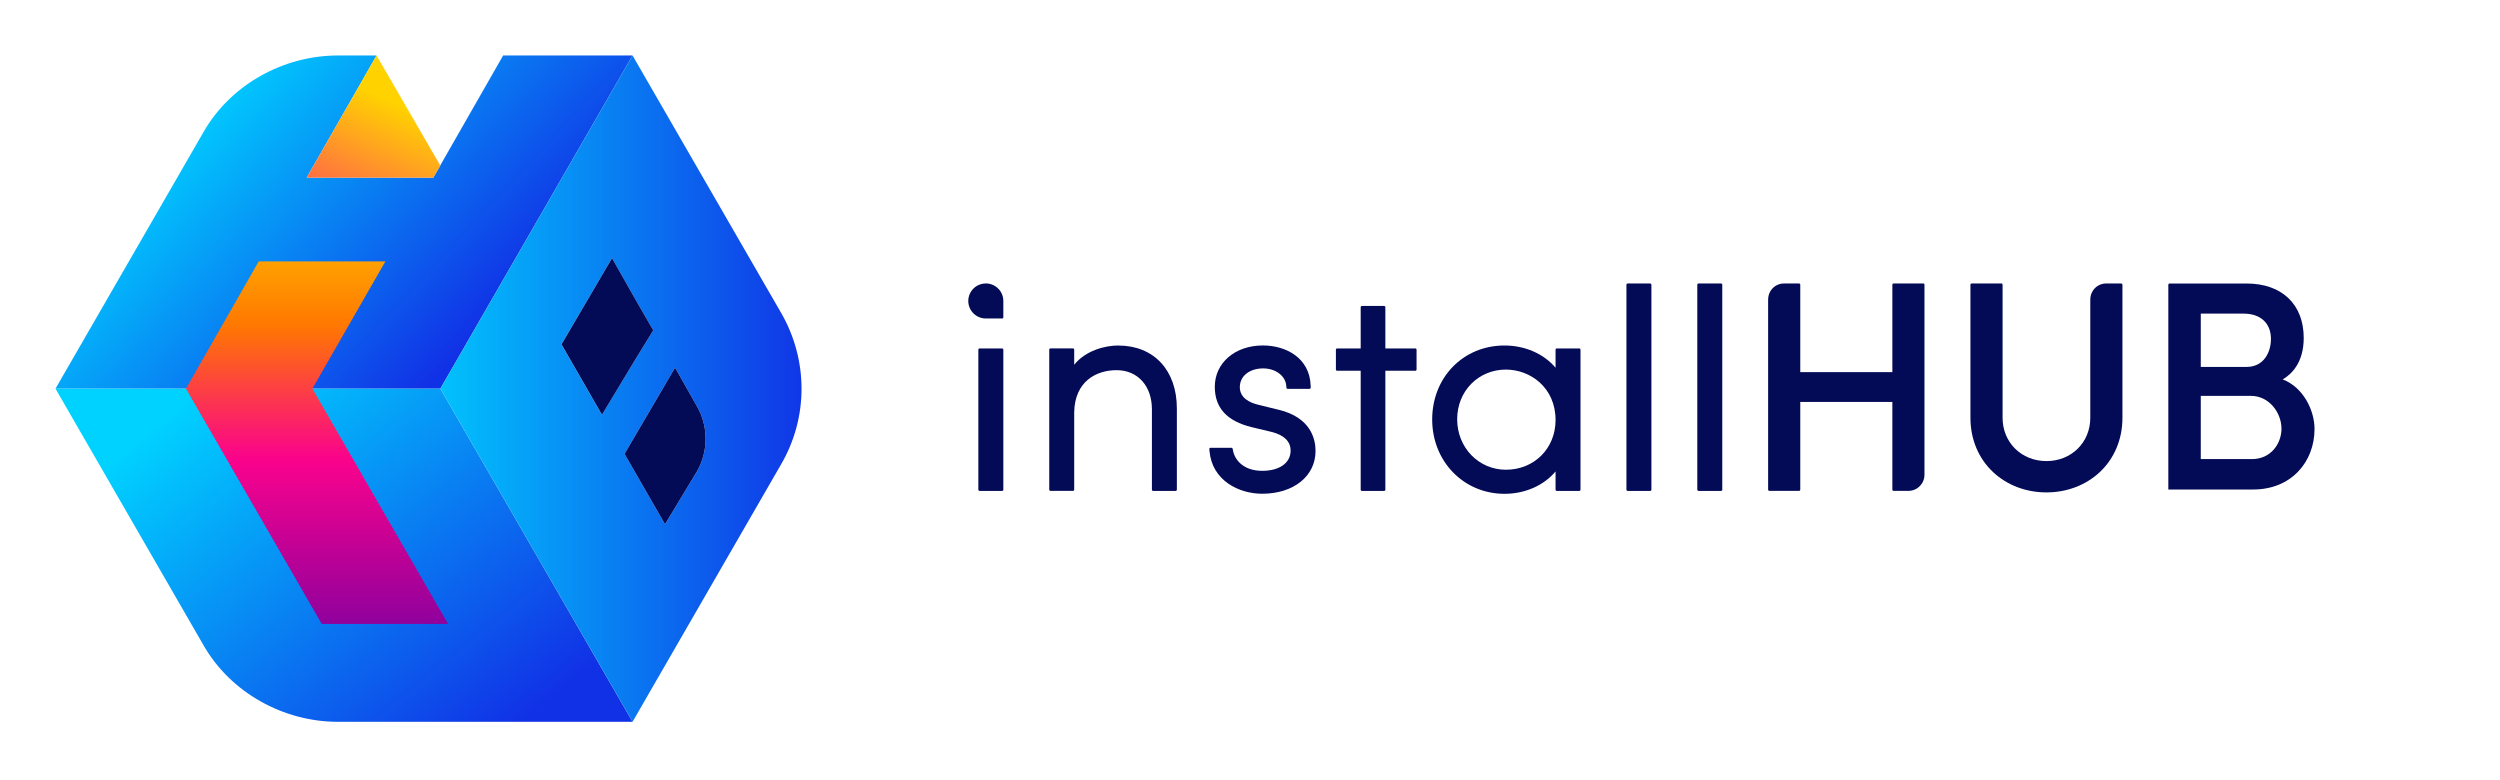
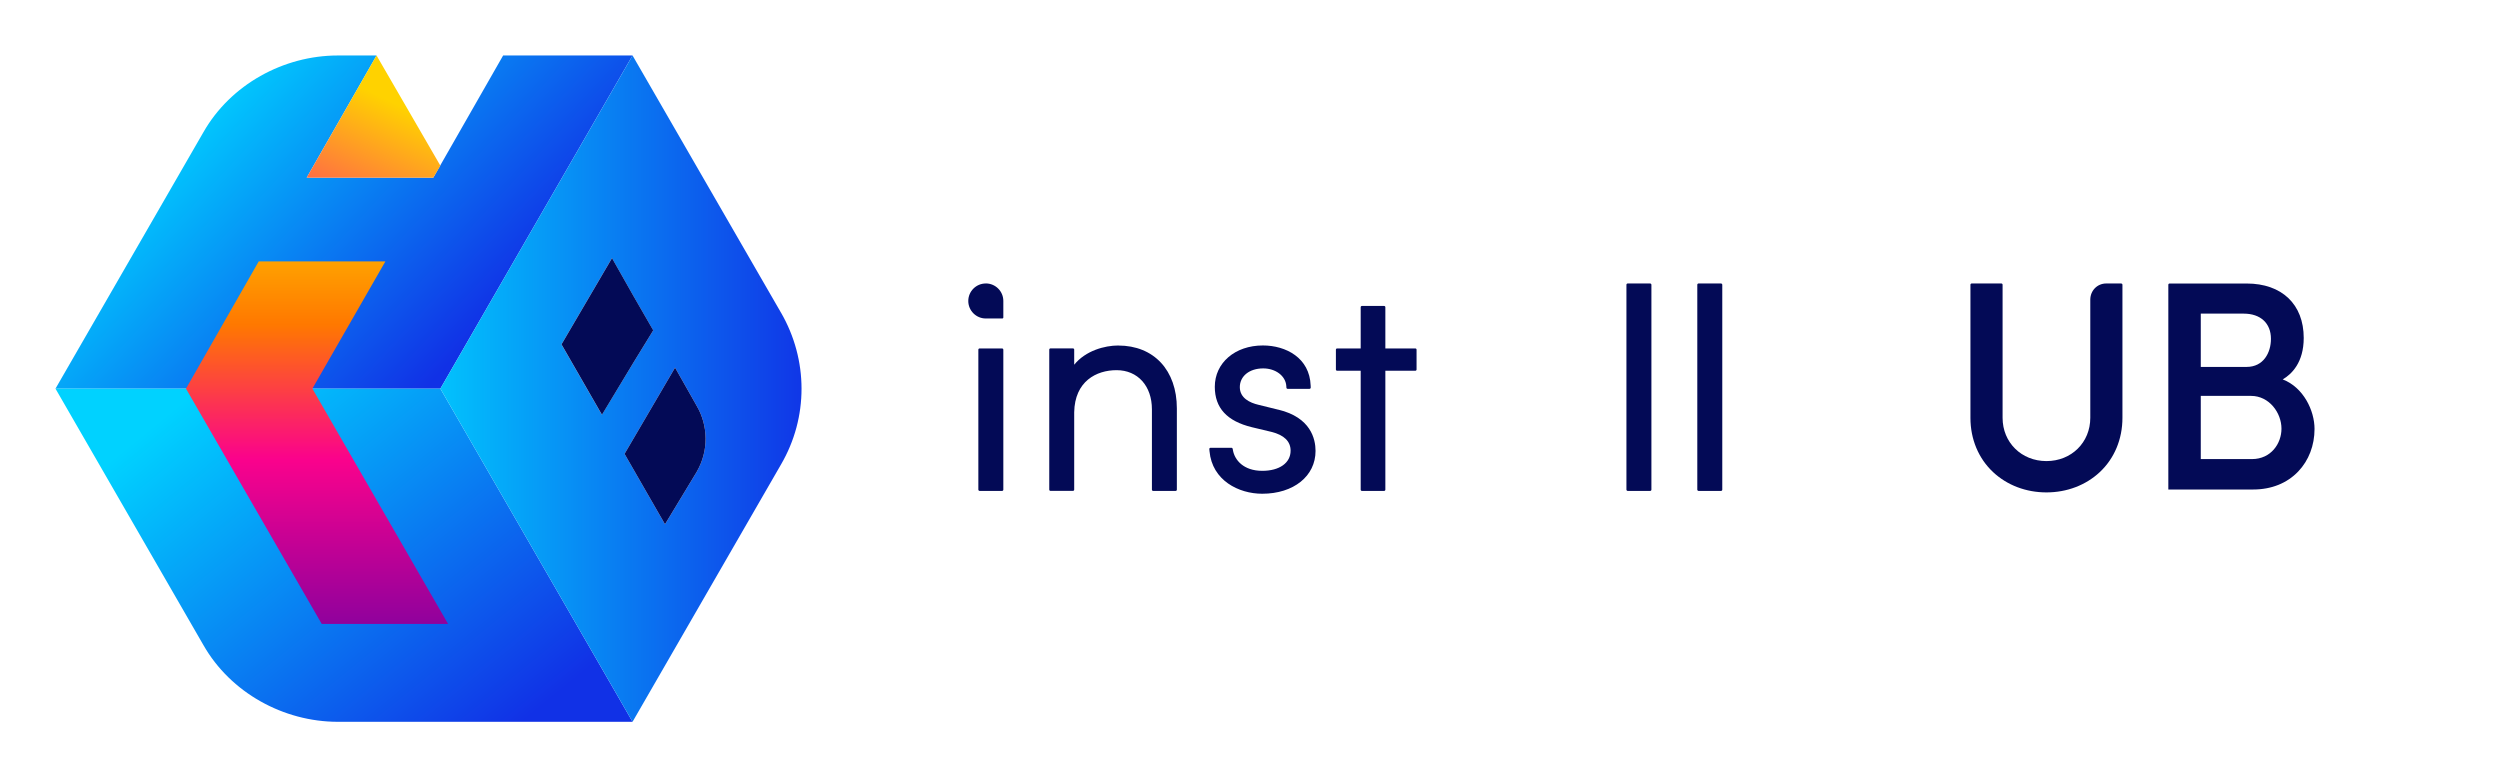
<svg xmlns="http://www.w3.org/2000/svg" id="a" viewBox="0 0 638.5 199.33">
  <defs>
    <style>.g{fill:url(#d);}.h{fill:url(#c);}.i{fill:url(#b);}.j{fill:url(#e);}.j,.k{fill-rule:evenodd;}.k{fill:url(#f);}.l{fill:#030a56;}</style>
    <linearGradient id="b" x1="50.77" y1="22.34" x2="127.13" y2="93.12" gradientUnits="userSpaceOnUse">
      <stop offset="0" stop-color="#00d2ff" />
      <stop offset=".91" stop-color="#1131e6" />
    </linearGradient>
    <linearGradient id="c" x1="36.77" y1="76.6" x2="148.11" y2="213.32" gradientUnits="userSpaceOnUse">
      <stop offset=".15" stop-color="#00d2ff" />
      <stop offset=".82" stop-color="#1131e6" />
    </linearGradient>
    <linearGradient id="d" x1="101.56" y1="99.26" x2="208.51" y2="99.26" gradientUnits="userSpaceOnUse">
      <stop offset="0" stop-color="#00d2ff" />
      <stop offset="1" stop-color="#1131e6" />
    </linearGradient>
    <linearGradient id="e" x1="111.06" y1="10.93" x2="67.36" y2="102.75" gradientUnits="userSpaceOnUse">
      <stop offset=".18" stop-color="#ffd200" />
      <stop offset=".73" stop-color="#ff028c" />
    </linearGradient>
    <linearGradient id="f" x1="80.97" y1="27.46" x2="80.97" y2="190.79" gradientUnits="userSpaceOnUse">
      <stop offset=".12" stop-color="#ffd200" />
      <stop offset=".34" stop-color="#ff7800" />
      <stop offset=".55" stop-color="#fa028c" />
      <stop offset=".94" stop-color="#5a00a5" />
    </linearGradient>
  </defs>
  <g>
    <g>
      <path class="i" d="M14.17,99.26L51.98,33.72c6.91-12.09,20.39-19.55,34.32-19.55h9.87l-17.84,31.2h32.33l17.84-31.2h33.05l-49.08,85.09H14.17Z" />
      <path class="h" d="M14.17,99.26l37.81,65.54c6.91,12.09,20.39,19.55,34.32,19.55h75.25l-49.08-85.09H14.17Z" />
      <path class="g" d="M199.47,79.86L161.55,14.17l-49.08,85.09,49.08,85.09,37.92-65.72c7.01-12.03,6.97-26.71,0-38.78Zm-56.07,8.09l12.9-22.03,5.53,9.77,5,8.69-4.94,8.04-8.17,13.51-10.33-17.98Zm34.61,32.44l-8.17,13.51-10.33-17.98,12.9-22.03,5.53,9.77c3.01,5.16,3.03,11.54,.06,16.73Z" />
      <polygon class="j" points="112.47 42.31 110.66 45.37 78.32 45.37 96.17 14.17 112.47 42.31" />
      <polygon class="k" points="79.78 99.26 98.43 66.76 66.08 66.76 47.5 99.26 82.17 159.35 114.44 159.35 79.78 99.26" />
    </g>
    <polygon class="l" points="143.41 87.95 156.31 65.92 161.84 75.69 166.84 84.37 161.9 92.41 153.74 105.93 143.41 87.95" />
    <path class="l" d="M178.01,120.39l-8.17,13.51-10.33-17.98,12.9-22.03,5.53,9.77c3.01,5.16,3.03,11.54,.06,16.73Z" />
  </g>
  <g>
    <path class="l" d="M583.02,96.89c2.25-1.32,5.35-4.28,5.35-10.58,0-8.58-5.58-13.9-14.57-13.9h-19.69c-.18,0-.32,.14-.32,.32v52.29h21.65c4.67,0,8.66-1.6,11.54-4.62,2.68-2.81,4.15-6.66,4.15-10.84,0-4.72-2.83-10.61-8.1-12.65Zm-9.22-3.18h-11.72v-13.61h10.97c4.29,0,6.95,2.46,6.95,6.43,0,3.57-1.92,7.18-6.21,7.18Zm-11.72,7.4h12.84c4.65,0,7.77,4.33,7.77,8.37,0,3.77-2.65,7.77-7.55,7.77h-13.06v-16.14Z" />
-     <path class="l" d="M491.2,72.4h-7.57c-.18,0-.32,.14-.32,.32v22.32h-23.52v-22.32c0-.18-.14-.32-.32-.32h-3.82c-2.28,0-4.07,1.82-4.07,4.14v48.51c0,.18,.14,.32,.32,.32h7.57c.18,0,.32-.14,.32-.32v-22.4h23.52v22.4c0,.18,.15,.32,.32,.32h3.78s.04,0,.05,0c2.28-.05,4.05-1.86,4.05-4.14v-48.51c0-.18-.14-.32-.32-.32Z" />
    <path class="l" d="M541.75,72.4h-3.78s-.03,0-.04,0h0c-2.28,0-4.07,1.82-4.07,4.14v30.17c0,6.3-4.82,11.05-11.2,11.05s-11.2-4.75-11.2-11.05h0v-33.99c0-.18-.14-.32-.32-.32h-7.57c-.18,0-.32,.14-.32,.32v3.83s0,0,0,0v30.17c0,5.45,2.06,10.37,5.79,13.86,3.57,3.34,8.41,5.18,13.62,5.18s10.05-1.84,13.62-5.18c3.73-3.49,5.79-8.41,5.79-13.86v-33.99c0-.18-.14-.32-.32-.32Z" />
    <path class="l" d="M251.77,72.4c-2.47,0-4.47,2.01-4.47,4.47s2.01,4.47,4.47,4.47h4.22c.14,0,.26-.11,.26-.26v-4.22c0-2.47-2.01-4.47-4.47-4.47Z" />
    <rect class="l" x="249.87" y="88.99" width="6.38" height="36.39" rx=".32" ry=".32" />
    <path class="l" d="M285.61,88.24c-3.46,0-8.34,1.31-11.26,4.91v-3.85c0-.18-.14-.32-.32-.32h-5.73c-.18,0-.32,.14-.32,.32v35.75c0,.18,.14,.32,.32,.32h5.73c.18,0,.32-.14,.32-.32v-19.76c.14-7.93,5.68-10.75,10.82-10.75,5.4,0,9.03,4.02,9.03,10v20.52c0,.18,.14,.32,.32,.32h5.73c.18,0,.32-.14,.32-.32v-20.74c0-9.76-5.87-16.07-14.96-16.07Z" />
    <path class="l" d="M326.54,104.65l-5.15-1.27c-2.16-.51-4.74-1.7-4.74-4.51s2.46-4.78,5.97-4.78c3.18,0,5.72,1.92,5.9,4.47l.03,.45c.01,.17,.15,.3,.32,.3h5.57c.09,0,.17-.04,.23-.1,.06-.06,.09-.15,.09-.24l-.02-.5c-.25-7.07-6.31-10.24-12.2-10.24-7.11,0-12.28,4.44-12.28,10.56,0,5.39,3.1,8.77,9.48,10.32l4.98,1.19c3.25,.81,4.9,2.43,4.9,4.8,0,3.13-2.84,5.15-7.24,5.15-4.83,0-7.04-2.81-7.48-5.22l-.07-.4c-.03-.15-.16-.27-.32-.27h-5.33c-.09,0-.18,.04-.24,.1s-.09,.16-.08,.25l.05,.53c.67,7.46,7.45,10.86,13.46,10.86,8.02,0,13.62-4.5,13.62-10.93,0-3.08-1.23-8.55-9.48-10.54Z" />
    <path class="l" d="M361.47,88.99h-7.65v-10.53c0-.18-.14-.32-.32-.32h-5.66c-.18,0-.32,.14-.32,.32v10.53h-6.01c-.18,0-.32,.14-.32,.32v5.06c0,.18,.14,.32,.32,.32h6.01v30.37c0,.18,.14,.32,.32,.32h5.66c.18,0,.32-.14,.32-.32v-30.37h7.65c.18,0,.32-.14,.32-.32v-5.06c0-.18-.14-.32-.32-.32Z" />
-     <path class="l" d="M403.34,88.99h-5.73c-.18,0-.32,.14-.32,.32v4.61c-3.01-3.57-7.81-5.68-13.05-5.68-10.52,0-18.46,8.13-18.46,18.9s8.11,18.98,18.46,18.98c5.25,0,10.05-2.12,13.05-5.72v4.66c0,.18,.14,.32,.32,.32h5.73c.18,0,.32-.14,.32-.32v-35.75c0-.18-.14-.32-.32-.32Zm-18.73,30.98c-6.98,0-12.45-5.67-12.45-12.9s5.47-12.68,12.45-12.68c6.15,0,12.68,4.52,12.68,12.9,0,7.23-5.45,12.68-12.68,12.68Z" />
    <rect class="l" x="415.39" y="72.4" width="6.38" height="52.98" rx=".32" ry=".32" />
    <rect class="l" x="433.49" y="72.4" width="6.38" height="52.98" rx=".32" ry=".32" />
  </g>
</svg>